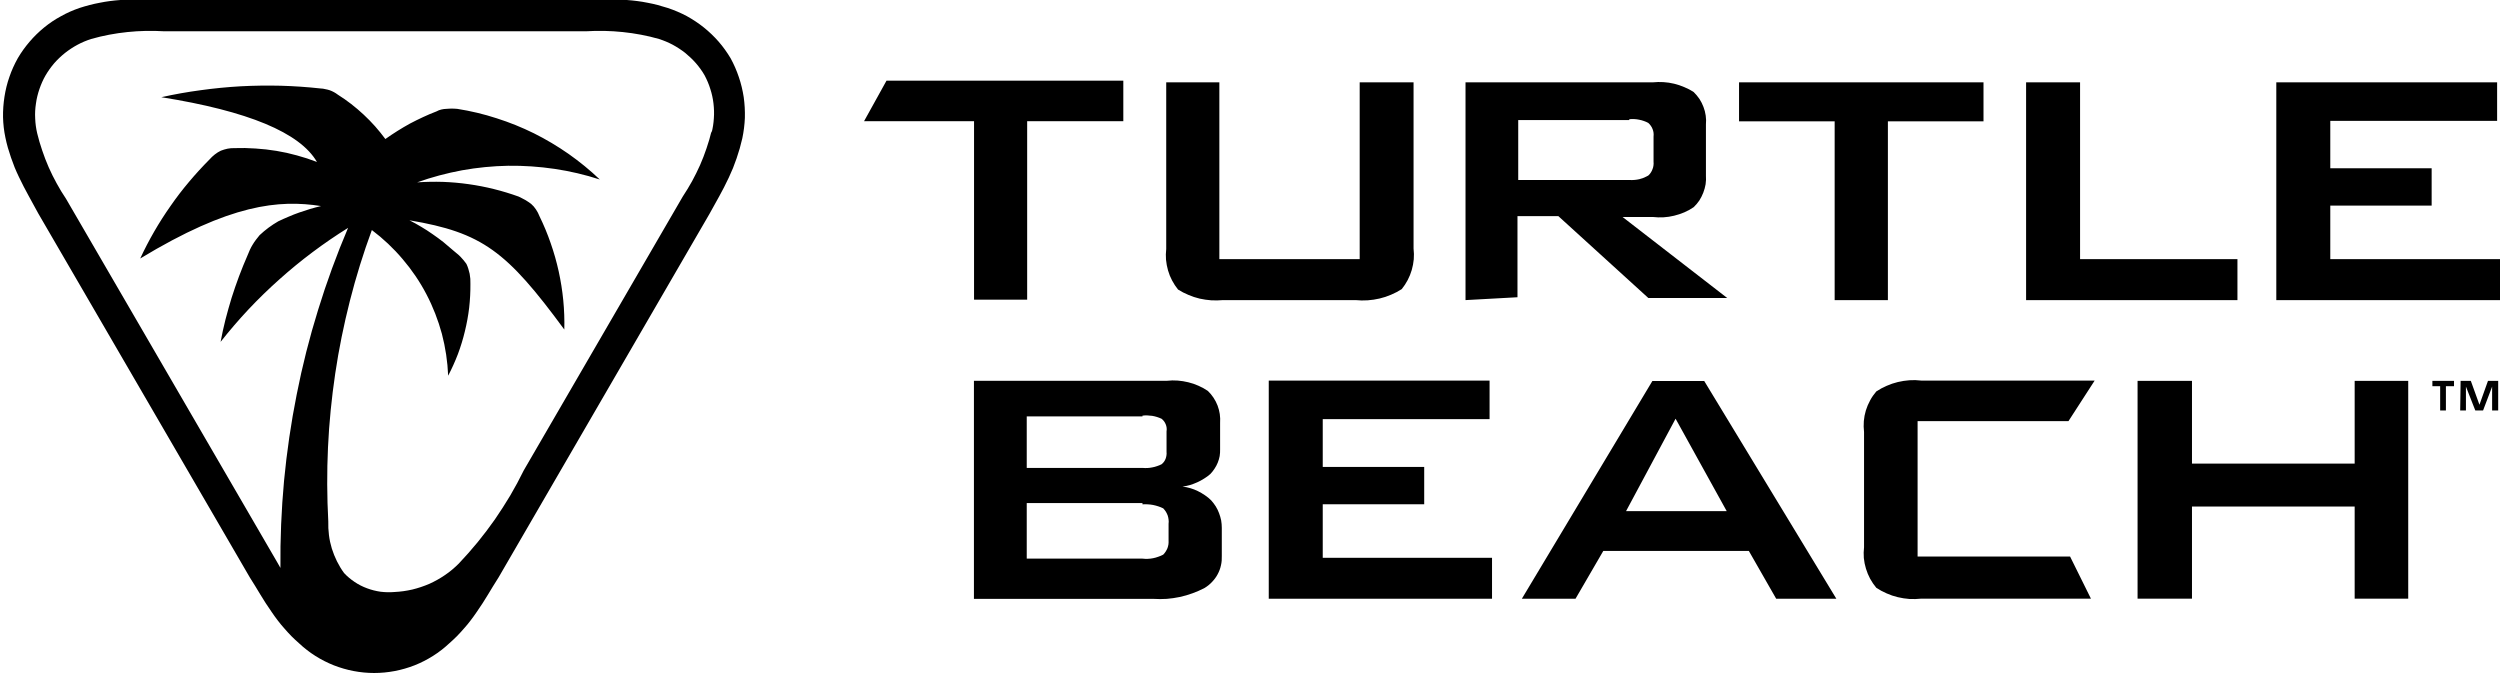
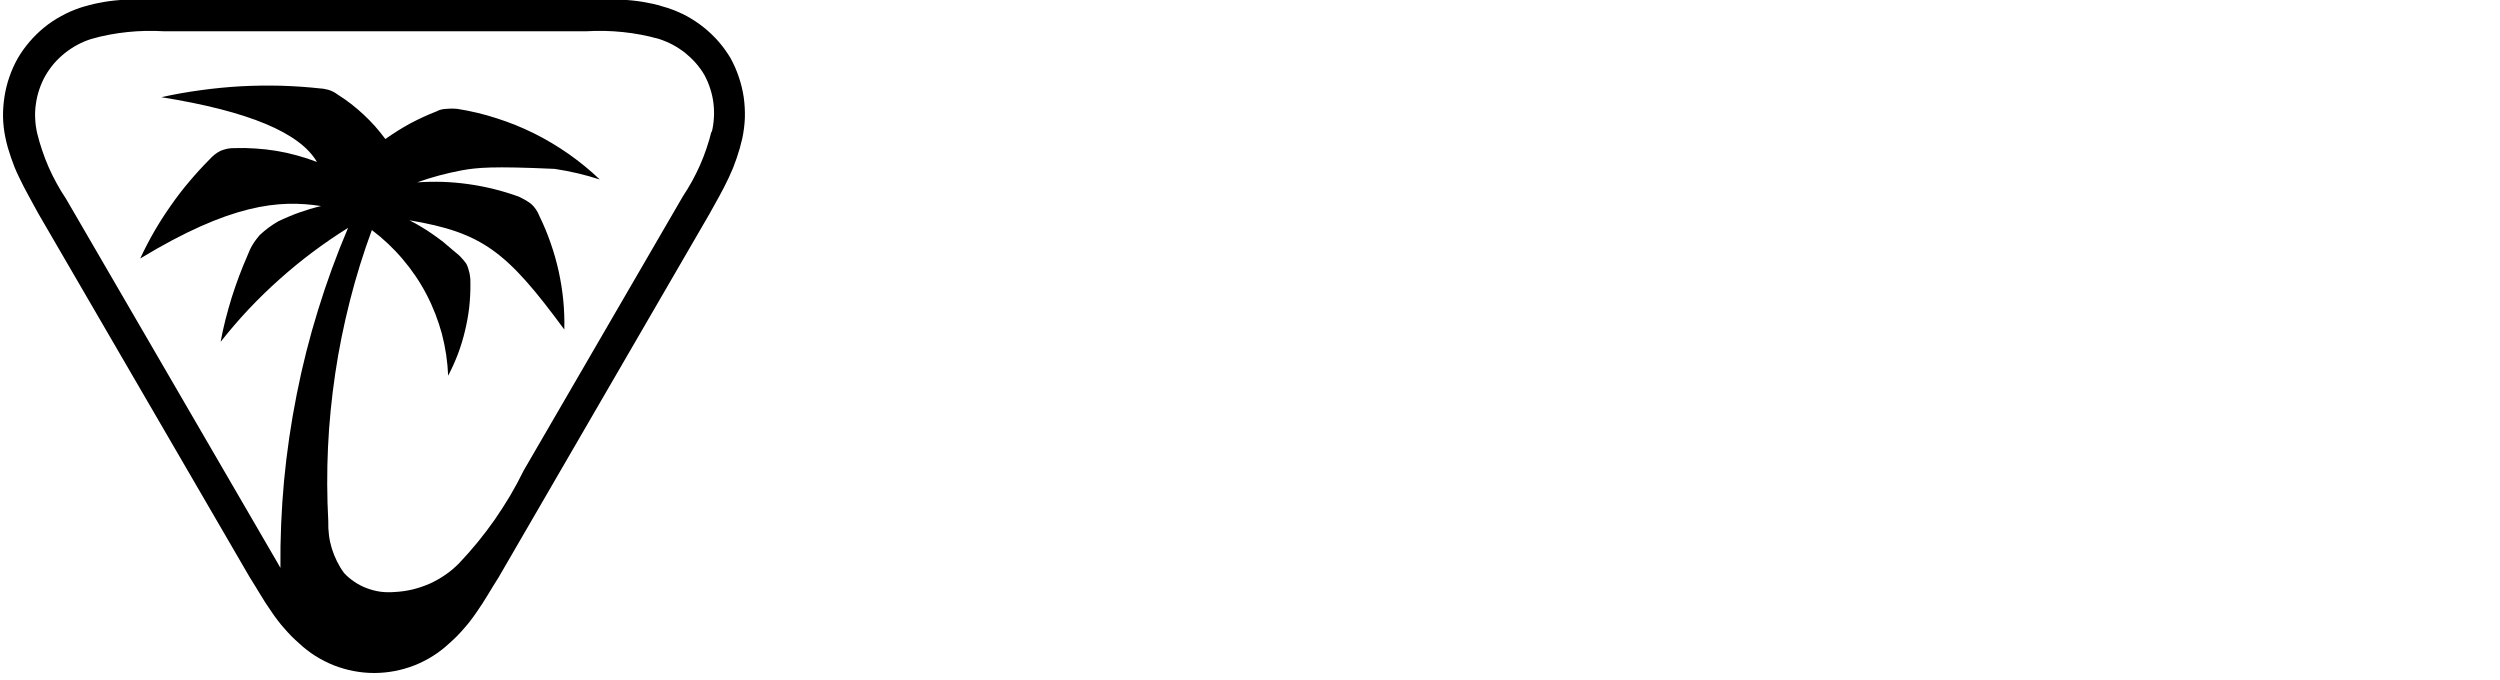
<svg xmlns="http://www.w3.org/2000/svg" width="217" height="59" viewBox="0 0 217 59" fill="none">
-   <path fill-rule="evenodd" clip-rule="evenodd" d="M64.134 6.7C64.324 7.26 64.465 7.844 64.555 8.437C64.638 9.029 64.671 9.63 64.655 10.231C64.63 10.824 64.555 11.425 64.432 12.009C64.365 12.3 64.291 12.591 64.209 12.882C64.126 13.172 64.035 13.46 63.936 13.746C63.837 14.031 63.733 14.314 63.622 14.594C63.507 14.873 63.386 15.148 63.259 15.417C62.681 16.651 62.177 17.474 61.575 18.578L43.276 50.119C42.582 51.197 42.136 52.045 41.377 53.123C41.206 53.376 41.03 53.62 40.848 53.856C40.667 54.097 40.474 54.33 40.27 54.555C40.072 54.786 39.868 55.008 39.659 55.222C39.444 55.436 39.224 55.642 38.999 55.839C38.123 56.663 37.099 57.305 35.985 57.749C34.87 58.185 33.681 58.416 32.475 58.416C31.278 58.416 30.089 58.185 28.974 57.749C27.859 57.305 26.835 56.663 25.96 55.839C25.734 55.642 25.514 55.436 25.299 55.222C25.09 55.008 24.887 54.786 24.688 54.555C24.485 54.33 24.292 54.097 24.11 53.856C23.929 53.62 23.753 53.376 23.582 53.123C22.822 52.045 22.376 51.197 21.683 50.119L3.318 18.52C2.715 17.384 2.212 16.561 1.642 15.359C1.51 15.085 1.386 14.808 1.27 14.528C1.16 14.248 1.055 13.965 0.956 13.68C0.857 13.395 0.766 13.109 0.684 12.824C0.601 12.533 0.53 12.24 0.469 11.943C0.345 11.359 0.279 10.774 0.263 10.174C0.254 9.581 0.296 8.988 0.387 8.404C0.477 7.819 0.618 7.235 0.816 6.675C1.006 6.116 1.254 5.572 1.543 5.054C1.84 4.544 2.187 4.066 2.567 3.622C2.946 3.177 3.368 2.766 3.83 2.387C4.284 2.017 4.771 1.687 5.292 1.408C5.804 1.119 6.349 0.881 6.902 0.691C7.188 0.598 7.48 0.513 7.777 0.436C8.069 0.359 8.363 0.294 8.661 0.239C8.958 0.178 9.255 0.129 9.552 0.091C9.85 0.052 10.15 0.022 10.453 0C11.79 0 49.585 0 50.856 0C52.128 0 53.078 0 54.407 0C54.71 0.022 55.01 0.052 55.307 0.091C55.61 0.129 55.91 0.178 56.207 0.239C56.504 0.294 56.799 0.359 57.091 0.436C57.383 0.513 57.672 0.598 57.958 0.691C58.528 0.881 59.072 1.111 59.601 1.391C60.121 1.679 60.625 2.008 61.087 2.379C61.55 2.749 61.979 3.161 62.376 3.613C62.764 4.058 63.11 4.544 63.416 5.054C63.705 5.581 63.944 6.132 64.134 6.7ZM61.764 11.532C61.872 11.12 61.938 10.692 61.963 10.264C61.996 9.836 61.979 9.408 61.93 8.98C61.88 8.552 61.789 8.132 61.657 7.729C61.533 7.317 61.36 6.922 61.162 6.544C60.947 6.165 60.691 5.819 60.41 5.49C60.121 5.161 59.807 4.865 59.477 4.593C59.139 4.33 58.775 4.091 58.395 3.885C58.007 3.679 57.611 3.515 57.198 3.383C56.686 3.235 56.166 3.111 55.637 3.013C55.114 2.914 54.586 2.837 54.052 2.782C53.523 2.727 52.992 2.694 52.458 2.683C51.924 2.672 51.39 2.683 50.856 2.716H14.259C13.725 2.683 13.191 2.672 12.657 2.683C12.123 2.694 11.592 2.727 11.063 2.782C10.53 2.837 10.001 2.914 9.478 3.013C8.955 3.111 8.435 3.235 7.917 3.383C7.505 3.515 7.108 3.679 6.728 3.885C6.34 4.091 5.985 4.33 5.647 4.593C5.308 4.865 4.994 5.161 4.705 5.49C4.425 5.819 4.177 6.165 3.954 6.544C3.739 6.914 3.566 7.317 3.425 7.721C3.285 8.132 3.178 8.552 3.12 8.988C3.054 9.416 3.029 9.844 3.054 10.281C3.07 10.709 3.128 11.145 3.227 11.565C3.348 12.069 3.494 12.569 3.665 13.063C3.83 13.556 4.017 14.042 4.226 14.52C4.436 14.997 4.667 15.463 4.92 15.919C5.168 16.374 5.437 16.819 5.729 17.252L24.094 48.859L24.342 49.296C24.317 46.777 24.424 44.25 24.655 41.731C24.895 39.221 25.258 36.719 25.754 34.241C26.241 31.764 26.86 29.311 27.611 26.899C28.355 24.479 29.222 22.109 30.213 19.779C29.156 20.438 28.129 21.14 27.133 21.886C26.136 22.633 25.176 23.42 24.251 24.249C23.32 25.077 22.429 25.944 21.575 26.85C20.727 27.755 19.918 28.696 19.148 29.673C19.269 29.025 19.409 28.383 19.569 27.747C19.734 27.11 19.913 26.477 20.105 25.846C20.304 25.22 20.518 24.597 20.75 23.977C20.981 23.363 21.229 22.753 21.493 22.15C21.553 21.991 21.619 21.834 21.691 21.681C21.762 21.527 21.842 21.379 21.93 21.236C22.018 21.088 22.115 20.945 22.219 20.808C22.319 20.671 22.423 20.539 22.533 20.413C22.66 20.298 22.786 20.185 22.913 20.076C23.04 19.966 23.172 19.861 23.309 19.763C23.447 19.664 23.585 19.568 23.722 19.475C23.865 19.381 24.009 19.294 24.152 19.211C24.449 19.069 24.749 18.934 25.052 18.808C25.355 18.676 25.663 18.555 25.977 18.446C26.285 18.336 26.596 18.235 26.91 18.141C27.223 18.048 27.543 17.963 27.867 17.886C24.218 17.318 19.998 17.697 12.17 22.438C12.539 21.642 12.944 20.863 13.384 20.1C13.824 19.337 14.298 18.597 14.804 17.878C15.305 17.154 15.839 16.457 16.406 15.787C16.973 15.112 17.568 14.462 18.19 13.836C18.261 13.76 18.333 13.685 18.404 13.614C18.482 13.543 18.561 13.474 18.644 13.408C18.727 13.342 18.812 13.282 18.9 13.227C18.988 13.172 19.079 13.123 19.172 13.079C19.266 13.041 19.362 13.008 19.461 12.98C19.555 12.953 19.651 12.928 19.75 12.906C19.849 12.89 19.949 12.876 20.048 12.865C20.147 12.86 20.249 12.857 20.353 12.857C20.959 12.835 21.567 12.846 22.178 12.89C22.789 12.928 23.395 12.997 23.995 13.096C24.595 13.194 25.189 13.326 25.778 13.491C26.367 13.65 26.945 13.839 27.512 14.059C26.037 11.512 21.534 9.639 14.003 8.437C15.137 8.184 16.279 7.981 17.43 7.828C18.581 7.669 19.734 7.556 20.89 7.49C22.046 7.43 23.205 7.413 24.366 7.441C25.522 7.474 26.678 7.553 27.834 7.68C27.901 7.685 27.967 7.691 28.033 7.696C28.099 7.707 28.165 7.721 28.231 7.737C28.297 7.748 28.363 7.762 28.429 7.778C28.495 7.795 28.561 7.814 28.627 7.836C28.688 7.858 28.748 7.883 28.809 7.91C28.869 7.937 28.93 7.968 28.991 8.001C29.046 8.034 29.101 8.066 29.156 8.099C29.216 8.138 29.271 8.176 29.321 8.215C29.723 8.467 30.111 8.739 30.485 9.029C30.86 9.32 31.22 9.628 31.567 9.951C31.914 10.275 32.244 10.613 32.558 10.964C32.871 11.32 33.169 11.688 33.45 12.067C33.791 11.825 34.14 11.592 34.498 11.367C34.856 11.142 35.219 10.928 35.588 10.725C35.963 10.527 36.34 10.341 36.719 10.165C37.105 9.984 37.493 9.82 37.884 9.671C37.95 9.633 38.019 9.6 38.09 9.573C38.156 9.551 38.228 9.529 38.305 9.507C38.377 9.49 38.448 9.477 38.52 9.466C38.591 9.455 38.666 9.449 38.743 9.449C38.82 9.438 38.9 9.433 38.982 9.433C39.059 9.427 39.139 9.425 39.221 9.425C39.299 9.425 39.376 9.427 39.453 9.433C39.535 9.433 39.615 9.438 39.692 9.449C40.848 9.63 41.988 9.902 43.102 10.264C44.217 10.618 45.299 11.054 46.348 11.573C47.388 12.091 48.396 12.692 49.353 13.359C50.311 14.034 51.22 14.775 52.062 15.581C50.782 15.162 49.469 14.857 48.14 14.659C46.802 14.462 45.456 14.371 44.11 14.388C42.764 14.413 41.426 14.544 40.097 14.783C38.776 15.03 37.471 15.376 36.208 15.828C36.951 15.779 37.697 15.765 38.445 15.787C39.194 15.815 39.937 15.88 40.675 15.985C41.418 16.089 42.153 16.232 42.88 16.413C43.606 16.594 44.319 16.811 45.018 17.063C45.117 17.107 45.211 17.154 45.299 17.203C45.393 17.247 45.486 17.296 45.58 17.351C45.668 17.406 45.756 17.461 45.844 17.516C45.932 17.576 46.017 17.636 46.1 17.697C46.183 17.768 46.26 17.845 46.331 17.927C46.403 18.009 46.469 18.097 46.529 18.191C46.59 18.278 46.645 18.372 46.694 18.471C46.744 18.569 46.788 18.668 46.827 18.767C47.201 19.529 47.526 20.311 47.801 21.113C48.082 21.914 48.313 22.729 48.495 23.557C48.676 24.386 48.809 25.22 48.891 26.059C48.974 26.904 49.004 27.752 48.982 28.603C43.978 21.804 41.88 20.191 35.539 19.121C35.886 19.296 36.227 19.486 36.563 19.689C36.898 19.886 37.226 20.098 37.545 20.323C37.864 20.542 38.178 20.772 38.487 21.014C38.789 21.261 39.087 21.513 39.378 21.771C39.483 21.853 39.585 21.939 39.684 22.026C39.788 22.109 39.888 22.199 39.981 22.298C40.075 22.391 40.163 22.49 40.245 22.594C40.328 22.698 40.408 22.803 40.485 22.907C40.551 23.044 40.606 23.184 40.65 23.327C40.694 23.47 40.733 23.615 40.766 23.763C40.793 23.906 40.812 24.051 40.824 24.199C40.834 24.347 40.837 24.498 40.832 24.652C40.837 25.338 40.801 26.024 40.724 26.71C40.642 27.396 40.518 28.076 40.353 28.751C40.193 29.421 39.992 30.079 39.75 30.727C39.502 31.374 39.219 32.002 38.9 32.611C38.85 31.385 38.668 30.167 38.355 28.973C38.032 27.788 37.587 26.636 37.017 25.549C36.447 24.454 35.753 23.434 34.952 22.495C34.16 21.557 33.26 20.709 32.277 19.968C31.534 21.985 30.898 24.035 30.369 26.117C29.841 28.2 29.412 30.299 29.098 32.422C28.784 34.546 28.569 36.678 28.47 38.826C28.371 40.966 28.38 43.114 28.495 45.254C28.484 45.655 28.503 46.053 28.553 46.448C28.602 46.843 28.685 47.23 28.801 47.608C28.922 47.992 29.07 48.363 29.247 48.72C29.423 49.076 29.629 49.416 29.866 49.74C30.138 50.036 30.452 50.292 30.782 50.514C31.121 50.744 31.484 50.925 31.864 51.065C32.236 51.205 32.632 51.304 33.028 51.362C33.433 51.411 33.838 51.419 34.242 51.386C34.763 51.362 35.275 51.288 35.786 51.172C36.29 51.049 36.786 50.884 37.264 50.679C37.735 50.465 38.198 50.209 38.627 49.913C39.056 49.625 39.453 49.288 39.824 48.917C40.391 48.319 40.936 47.702 41.459 47.065C41.982 46.423 42.48 45.765 42.954 45.09C43.422 44.409 43.868 43.715 44.292 43.007C44.71 42.294 45.101 41.567 45.464 40.826L59.262 17.063C59.549 16.63 59.818 16.185 60.072 15.729C60.319 15.274 60.551 14.808 60.765 14.33C60.974 13.853 61.162 13.367 61.327 12.873C61.497 12.38 61.643 11.88 61.764 11.375V11.532Z" fill="black" />
-   <path fill-rule="evenodd" clip-rule="evenodd" d="M84.547 26.012V10.52H75L76.95 7H97.504V10.52H89.158V26.012H84.547ZM105.84 7.147V22.492H118.021V7.147H122.697V21.575C122.734 21.887 122.74 22.199 122.715 22.51C122.685 22.828 122.626 23.137 122.54 23.436C122.453 23.736 122.336 24.026 122.189 24.307C122.041 24.588 121.868 24.851 121.671 25.095C121.375 25.285 121.067 25.447 120.747 25.581C120.42 25.722 120.088 25.832 119.749 25.911C119.41 25.991 119.065 26.043 118.714 26.067C118.362 26.091 118.011 26.085 117.66 26.049H106.163C105.824 26.079 105.482 26.085 105.137 26.067C104.799 26.043 104.463 25.994 104.13 25.92C103.797 25.841 103.474 25.734 103.16 25.599C102.845 25.471 102.544 25.315 102.254 25.132C102.057 24.888 101.884 24.625 101.736 24.344C101.589 24.069 101.472 23.778 101.385 23.473C101.299 23.173 101.241 22.865 101.21 22.547C101.185 22.235 101.191 21.924 101.228 21.612V7.147H105.84ZM127.207 26.049V7.147H143.463C143.771 7.116 144.079 7.11 144.387 7.128C144.702 7.147 145.01 7.193 145.311 7.266C145.613 7.339 145.906 7.437 146.189 7.559C146.479 7.675 146.753 7.819 147.012 7.99C147.197 8.173 147.363 8.372 147.511 8.586C147.653 8.806 147.77 9.038 147.862 9.283C147.955 9.521 148.019 9.771 148.056 10.034C148.093 10.291 148.099 10.548 148.075 10.804V15.241C148.093 15.492 148.084 15.742 148.047 15.993C148.004 16.243 147.936 16.488 147.844 16.726C147.751 16.964 147.637 17.191 147.502 17.404C147.36 17.612 147.197 17.805 147.012 17.982C146.753 18.159 146.482 18.309 146.199 18.431C145.909 18.553 145.613 18.651 145.311 18.724C145.01 18.798 144.705 18.844 144.397 18.862C144.082 18.88 143.771 18.871 143.463 18.834H140.838L149.923 25.865H143.075L135.266 18.761H131.717V25.801L127.207 26.049ZM141.402 10.419H131.782V15.626H141.476C141.612 15.632 141.75 15.629 141.892 15.617C142.028 15.605 142.163 15.583 142.299 15.553C142.434 15.516 142.567 15.473 142.696 15.424C142.825 15.369 142.949 15.308 143.066 15.241C143.152 15.168 143.226 15.082 143.288 14.984C143.349 14.893 143.398 14.795 143.435 14.691C143.479 14.587 143.506 14.483 143.519 14.379C143.537 14.269 143.54 14.156 143.528 14.04V11.858C143.54 11.748 143.54 11.638 143.528 11.528C143.516 11.418 143.488 11.312 143.445 11.208C143.408 11.104 143.355 11.006 143.288 10.914C143.226 10.823 143.152 10.74 143.066 10.667C142.943 10.6 142.816 10.544 142.687 10.502C142.551 10.453 142.416 10.416 142.28 10.392C142.138 10.361 141.997 10.343 141.855 10.337C141.713 10.331 141.575 10.334 141.439 10.346L141.402 10.419ZM163.869 26.049H159.248V10.529H150.949V7.147H172.168V10.529H163.869V26.049ZM175.865 7.147H180.55V22.492H194.21V26.049H175.865V7.147ZM197.583 7.147H216.75V10.493H202.269V14.608H211.067V17.844H202.269V22.492H217V26.049H197.583V7.147ZM84.537 51.982V33.052H101.293C101.601 33.016 101.912 33.009 102.226 33.034C102.534 33.058 102.839 33.107 103.141 33.181C103.449 33.254 103.745 33.355 104.028 33.483C104.312 33.605 104.583 33.755 104.842 33.932C105.027 34.109 105.19 34.305 105.332 34.519C105.473 34.733 105.59 34.959 105.683 35.197C105.775 35.442 105.84 35.689 105.877 35.94C105.914 36.196 105.923 36.453 105.905 36.71V38.992C105.911 39.194 105.898 39.392 105.868 39.588C105.831 39.784 105.775 39.973 105.701 40.156C105.627 40.34 105.535 40.514 105.424 40.679C105.319 40.844 105.196 41 105.054 41.147C104.888 41.293 104.709 41.425 104.518 41.541C104.327 41.663 104.13 41.77 103.927 41.861C103.723 41.953 103.514 42.033 103.298 42.1C103.083 42.161 102.864 42.207 102.642 42.237C102.876 42.262 103.104 42.308 103.326 42.375C103.554 42.442 103.773 42.528 103.982 42.632C104.192 42.735 104.395 42.855 104.592 42.989C104.783 43.117 104.962 43.264 105.128 43.429C105.276 43.594 105.409 43.768 105.526 43.952C105.643 44.141 105.738 44.337 105.812 44.538C105.892 44.746 105.954 44.957 105.997 45.171C106.034 45.385 106.052 45.602 106.052 45.822V48.251C106.062 48.526 106.043 48.801 105.978 49.076C105.923 49.342 105.821 49.608 105.692 49.846C105.563 50.093 105.396 50.313 105.202 50.515C105.017 50.717 104.796 50.891 104.555 51.038C104.216 51.215 103.868 51.367 103.511 51.496C103.147 51.63 102.781 51.737 102.411 51.817C102.035 51.896 101.656 51.951 101.274 51.982C100.886 52.006 100.501 52.006 100.119 51.982H84.537ZM99.167 36.141H89.121V40.615H99.167C99.309 40.627 99.451 40.63 99.592 40.624C99.734 40.618 99.876 40.599 100.018 40.569C100.159 40.544 100.298 40.508 100.433 40.459C100.569 40.416 100.701 40.361 100.831 40.294C100.905 40.233 100.972 40.163 101.034 40.083C101.09 40.004 101.136 39.918 101.173 39.826C101.21 39.729 101.234 39.631 101.247 39.533C101.265 39.435 101.268 39.337 101.256 39.24V37.443C101.274 37.345 101.277 37.244 101.265 37.141C101.253 37.037 101.228 36.939 101.191 36.847C101.154 36.749 101.105 36.658 101.043 36.572C100.982 36.493 100.911 36.419 100.831 36.352C100.701 36.291 100.569 36.239 100.433 36.196C100.298 36.154 100.159 36.12 100.018 36.096C99.876 36.077 99.734 36.065 99.592 36.059C99.451 36.053 99.309 36.059 99.167 36.077V36.141ZM99.167 43.667H89.121V48.489H99.167C99.321 48.507 99.475 48.514 99.629 48.507C99.783 48.501 99.937 48.483 100.091 48.452C100.245 48.422 100.396 48.379 100.544 48.324C100.692 48.275 100.834 48.214 100.969 48.141C101.05 48.061 101.12 47.973 101.182 47.875C101.244 47.777 101.296 47.676 101.339 47.572C101.376 47.468 101.404 47.358 101.422 47.242C101.435 47.132 101.438 47.022 101.432 46.912V45.464C101.45 45.342 101.45 45.22 101.432 45.097C101.419 44.981 101.395 44.865 101.358 44.749C101.314 44.633 101.262 44.523 101.2 44.419C101.133 44.315 101.056 44.217 100.969 44.126C100.834 44.059 100.692 44 100.544 43.952C100.396 43.903 100.245 43.863 100.091 43.832C99.937 43.802 99.783 43.783 99.629 43.777C99.475 43.765 99.321 43.765 99.167 43.777V43.667ZM110.128 33.034H129.295V36.38H114.814V40.532H123.621V43.768H114.814V48.416H129.508V51.972H110.128V33.034ZM132.096 51.972L143.426 33.071H147.927L159.396 51.972H154.174L151.799 47.82H139.166L136.754 51.972H132.096ZM141.143 44.364H149.877L145.441 36.343L141.143 44.364ZM181.493 51.963H166.762C166.423 52 166.081 52.009 165.736 51.991C165.397 51.966 165.061 51.914 164.728 51.835C164.396 51.756 164.072 51.646 163.758 51.505C163.444 51.37 163.145 51.209 162.862 51.019C162.658 50.775 162.48 50.512 162.326 50.231C162.178 49.956 162.058 49.666 161.965 49.36C161.873 49.06 161.811 48.752 161.78 48.434C161.756 48.122 161.762 47.811 161.799 47.499V37.498C161.762 37.186 161.756 36.872 161.78 36.554C161.805 36.242 161.864 35.934 161.956 35.628C162.048 35.329 162.172 35.038 162.326 34.757C162.473 34.482 162.652 34.222 162.862 33.978C163.145 33.788 163.444 33.627 163.758 33.492C164.072 33.352 164.396 33.242 164.728 33.162C165.061 33.083 165.397 33.031 165.736 33.006C166.081 32.982 166.423 32.991 166.762 33.034H181.817L179.543 36.554H166.447V48.306H179.682L181.493 51.963ZM204.385 43.97H190.264V51.963H185.541V33.061H190.264V40.239H204.385V33.061H209.034V51.963H204.385V43.97ZM213.008 33.52H212.305V35.628H211.806V33.52H211.131V33.061H213.008V33.52ZM213.581 33.061H214.468L215.216 35.133L215.956 33.061H216.843V35.628H216.316V33.556L215.531 35.628H214.856L214.043 33.556V35.628H213.544L213.581 33.061Z" fill="black" />
+   <path fill-rule="evenodd" clip-rule="evenodd" d="M64.134 6.7C64.324 7.26 64.465 7.844 64.555 8.437C64.638 9.029 64.671 9.63 64.655 10.231C64.63 10.824 64.555 11.425 64.432 12.009C64.365 12.3 64.291 12.591 64.209 12.882C64.126 13.172 64.035 13.46 63.936 13.746C63.837 14.031 63.733 14.314 63.622 14.594C63.507 14.873 63.386 15.148 63.259 15.417C62.681 16.651 62.177 17.474 61.575 18.578L43.276 50.119C42.582 51.197 42.136 52.045 41.377 53.123C41.206 53.376 41.03 53.62 40.848 53.856C40.667 54.097 40.474 54.33 40.27 54.555C40.072 54.786 39.868 55.008 39.659 55.222C39.444 55.436 39.224 55.642 38.999 55.839C38.123 56.663 37.099 57.305 35.985 57.749C34.87 58.185 33.681 58.416 32.475 58.416C31.278 58.416 30.089 58.185 28.974 57.749C27.859 57.305 26.835 56.663 25.96 55.839C25.734 55.642 25.514 55.436 25.299 55.222C25.09 55.008 24.887 54.786 24.688 54.555C24.485 54.33 24.292 54.097 24.11 53.856C23.929 53.62 23.753 53.376 23.582 53.123C22.822 52.045 22.376 51.197 21.683 50.119L3.318 18.52C2.715 17.384 2.212 16.561 1.642 15.359C1.51 15.085 1.386 14.808 1.27 14.528C1.16 14.248 1.055 13.965 0.956 13.68C0.857 13.395 0.766 13.109 0.684 12.824C0.601 12.533 0.53 12.24 0.469 11.943C0.345 11.359 0.279 10.774 0.263 10.174C0.254 9.581 0.296 8.988 0.387 8.404C0.477 7.819 0.618 7.235 0.816 6.675C1.006 6.116 1.254 5.572 1.543 5.054C1.84 4.544 2.187 4.066 2.567 3.622C2.946 3.177 3.368 2.766 3.83 2.387C4.284 2.017 4.771 1.687 5.292 1.408C5.804 1.119 6.349 0.881 6.902 0.691C7.188 0.598 7.48 0.513 7.777 0.436C8.069 0.359 8.363 0.294 8.661 0.239C8.958 0.178 9.255 0.129 9.552 0.091C9.85 0.052 10.15 0.022 10.453 0C11.79 0 49.585 0 50.856 0C52.128 0 53.078 0 54.407 0C54.71 0.022 55.01 0.052 55.307 0.091C55.61 0.129 55.91 0.178 56.207 0.239C56.504 0.294 56.799 0.359 57.091 0.436C57.383 0.513 57.672 0.598 57.958 0.691C58.528 0.881 59.072 1.111 59.601 1.391C60.121 1.679 60.625 2.008 61.087 2.379C61.55 2.749 61.979 3.161 62.376 3.613C62.764 4.058 63.11 4.544 63.416 5.054C63.705 5.581 63.944 6.132 64.134 6.7ZM61.764 11.532C61.872 11.12 61.938 10.692 61.963 10.264C61.996 9.836 61.979 9.408 61.93 8.98C61.88 8.552 61.789 8.132 61.657 7.729C61.533 7.317 61.36 6.922 61.162 6.544C60.947 6.165 60.691 5.819 60.41 5.49C60.121 5.161 59.807 4.865 59.477 4.593C59.139 4.33 58.775 4.091 58.395 3.885C58.007 3.679 57.611 3.515 57.198 3.383C56.686 3.235 56.166 3.111 55.637 3.013C55.114 2.914 54.586 2.837 54.052 2.782C53.523 2.727 52.992 2.694 52.458 2.683C51.924 2.672 51.39 2.683 50.856 2.716H14.259C13.725 2.683 13.191 2.672 12.657 2.683C12.123 2.694 11.592 2.727 11.063 2.782C10.53 2.837 10.001 2.914 9.478 3.013C8.955 3.111 8.435 3.235 7.917 3.383C7.505 3.515 7.108 3.679 6.728 3.885C6.34 4.091 5.985 4.33 5.647 4.593C5.308 4.865 4.994 5.161 4.705 5.49C4.425 5.819 4.177 6.165 3.954 6.544C3.739 6.914 3.566 7.317 3.425 7.721C3.285 8.132 3.178 8.552 3.12 8.988C3.054 9.416 3.029 9.844 3.054 10.281C3.07 10.709 3.128 11.145 3.227 11.565C3.348 12.069 3.494 12.569 3.665 13.063C3.83 13.556 4.017 14.042 4.226 14.52C4.436 14.997 4.667 15.463 4.92 15.919C5.168 16.374 5.437 16.819 5.729 17.252L24.094 48.859L24.342 49.296C24.317 46.777 24.424 44.25 24.655 41.731C24.895 39.221 25.258 36.719 25.754 34.241C26.241 31.764 26.86 29.311 27.611 26.899C28.355 24.479 29.222 22.109 30.213 19.779C29.156 20.438 28.129 21.14 27.133 21.886C26.136 22.633 25.176 23.42 24.251 24.249C23.32 25.077 22.429 25.944 21.575 26.85C20.727 27.755 19.918 28.696 19.148 29.673C19.269 29.025 19.409 28.383 19.569 27.747C19.734 27.11 19.913 26.477 20.105 25.846C20.304 25.22 20.518 24.597 20.75 23.977C20.981 23.363 21.229 22.753 21.493 22.15C21.553 21.991 21.619 21.834 21.691 21.681C21.762 21.527 21.842 21.379 21.93 21.236C22.018 21.088 22.115 20.945 22.219 20.808C22.319 20.671 22.423 20.539 22.533 20.413C22.66 20.298 22.786 20.185 22.913 20.076C23.04 19.966 23.172 19.861 23.309 19.763C23.447 19.664 23.585 19.568 23.722 19.475C23.865 19.381 24.009 19.294 24.152 19.211C24.449 19.069 24.749 18.934 25.052 18.808C25.355 18.676 25.663 18.555 25.977 18.446C26.285 18.336 26.596 18.235 26.91 18.141C27.223 18.048 27.543 17.963 27.867 17.886C24.218 17.318 19.998 17.697 12.17 22.438C12.539 21.642 12.944 20.863 13.384 20.1C13.824 19.337 14.298 18.597 14.804 17.878C15.305 17.154 15.839 16.457 16.406 15.787C16.973 15.112 17.568 14.462 18.19 13.836C18.261 13.76 18.333 13.685 18.404 13.614C18.482 13.543 18.561 13.474 18.644 13.408C18.727 13.342 18.812 13.282 18.9 13.227C18.988 13.172 19.079 13.123 19.172 13.079C19.266 13.041 19.362 13.008 19.461 12.98C19.555 12.953 19.651 12.928 19.75 12.906C19.849 12.89 19.949 12.876 20.048 12.865C20.147 12.86 20.249 12.857 20.353 12.857C20.959 12.835 21.567 12.846 22.178 12.89C22.789 12.928 23.395 12.997 23.995 13.096C24.595 13.194 25.189 13.326 25.778 13.491C26.367 13.65 26.945 13.839 27.512 14.059C26.037 11.512 21.534 9.639 14.003 8.437C15.137 8.184 16.279 7.981 17.43 7.828C18.581 7.669 19.734 7.556 20.89 7.49C22.046 7.43 23.205 7.413 24.366 7.441C25.522 7.474 26.678 7.553 27.834 7.68C27.901 7.685 27.967 7.691 28.033 7.696C28.099 7.707 28.165 7.721 28.231 7.737C28.297 7.748 28.363 7.762 28.429 7.778C28.495 7.795 28.561 7.814 28.627 7.836C28.688 7.858 28.748 7.883 28.809 7.91C28.869 7.937 28.93 7.968 28.991 8.001C29.046 8.034 29.101 8.066 29.156 8.099C29.216 8.138 29.271 8.176 29.321 8.215C29.723 8.467 30.111 8.739 30.485 9.029C30.86 9.32 31.22 9.628 31.567 9.951C31.914 10.275 32.244 10.613 32.558 10.964C32.871 11.32 33.169 11.688 33.45 12.067C33.791 11.825 34.14 11.592 34.498 11.367C34.856 11.142 35.219 10.928 35.588 10.725C35.963 10.527 36.34 10.341 36.719 10.165C37.105 9.984 37.493 9.82 37.884 9.671C37.95 9.633 38.019 9.6 38.09 9.573C38.156 9.551 38.228 9.529 38.305 9.507C38.377 9.49 38.448 9.477 38.52 9.466C38.591 9.455 38.666 9.449 38.743 9.449C38.82 9.438 38.9 9.433 38.982 9.433C39.059 9.427 39.139 9.425 39.221 9.425C39.299 9.425 39.376 9.427 39.453 9.433C39.535 9.433 39.615 9.438 39.692 9.449C40.848 9.63 41.988 9.902 43.102 10.264C44.217 10.618 45.299 11.054 46.348 11.573C47.388 12.091 48.396 12.692 49.353 13.359C50.311 14.034 51.22 14.775 52.062 15.581C50.782 15.162 49.469 14.857 48.14 14.659C42.764 14.413 41.426 14.544 40.097 14.783C38.776 15.03 37.471 15.376 36.208 15.828C36.951 15.779 37.697 15.765 38.445 15.787C39.194 15.815 39.937 15.88 40.675 15.985C41.418 16.089 42.153 16.232 42.88 16.413C43.606 16.594 44.319 16.811 45.018 17.063C45.117 17.107 45.211 17.154 45.299 17.203C45.393 17.247 45.486 17.296 45.58 17.351C45.668 17.406 45.756 17.461 45.844 17.516C45.932 17.576 46.017 17.636 46.1 17.697C46.183 17.768 46.26 17.845 46.331 17.927C46.403 18.009 46.469 18.097 46.529 18.191C46.59 18.278 46.645 18.372 46.694 18.471C46.744 18.569 46.788 18.668 46.827 18.767C47.201 19.529 47.526 20.311 47.801 21.113C48.082 21.914 48.313 22.729 48.495 23.557C48.676 24.386 48.809 25.22 48.891 26.059C48.974 26.904 49.004 27.752 48.982 28.603C43.978 21.804 41.88 20.191 35.539 19.121C35.886 19.296 36.227 19.486 36.563 19.689C36.898 19.886 37.226 20.098 37.545 20.323C37.864 20.542 38.178 20.772 38.487 21.014C38.789 21.261 39.087 21.513 39.378 21.771C39.483 21.853 39.585 21.939 39.684 22.026C39.788 22.109 39.888 22.199 39.981 22.298C40.075 22.391 40.163 22.49 40.245 22.594C40.328 22.698 40.408 22.803 40.485 22.907C40.551 23.044 40.606 23.184 40.65 23.327C40.694 23.47 40.733 23.615 40.766 23.763C40.793 23.906 40.812 24.051 40.824 24.199C40.834 24.347 40.837 24.498 40.832 24.652C40.837 25.338 40.801 26.024 40.724 26.71C40.642 27.396 40.518 28.076 40.353 28.751C40.193 29.421 39.992 30.079 39.75 30.727C39.502 31.374 39.219 32.002 38.9 32.611C38.85 31.385 38.668 30.167 38.355 28.973C38.032 27.788 37.587 26.636 37.017 25.549C36.447 24.454 35.753 23.434 34.952 22.495C34.16 21.557 33.26 20.709 32.277 19.968C31.534 21.985 30.898 24.035 30.369 26.117C29.841 28.2 29.412 30.299 29.098 32.422C28.784 34.546 28.569 36.678 28.47 38.826C28.371 40.966 28.38 43.114 28.495 45.254C28.484 45.655 28.503 46.053 28.553 46.448C28.602 46.843 28.685 47.23 28.801 47.608C28.922 47.992 29.07 48.363 29.247 48.72C29.423 49.076 29.629 49.416 29.866 49.74C30.138 50.036 30.452 50.292 30.782 50.514C31.121 50.744 31.484 50.925 31.864 51.065C32.236 51.205 32.632 51.304 33.028 51.362C33.433 51.411 33.838 51.419 34.242 51.386C34.763 51.362 35.275 51.288 35.786 51.172C36.29 51.049 36.786 50.884 37.264 50.679C37.735 50.465 38.198 50.209 38.627 49.913C39.056 49.625 39.453 49.288 39.824 48.917C40.391 48.319 40.936 47.702 41.459 47.065C41.982 46.423 42.48 45.765 42.954 45.09C43.422 44.409 43.868 43.715 44.292 43.007C44.71 42.294 45.101 41.567 45.464 40.826L59.262 17.063C59.549 16.63 59.818 16.185 60.072 15.729C60.319 15.274 60.551 14.808 60.765 14.33C60.974 13.853 61.162 13.367 61.327 12.873C61.497 12.38 61.643 11.88 61.764 11.375V11.532Z" fill="black" />
</svg>